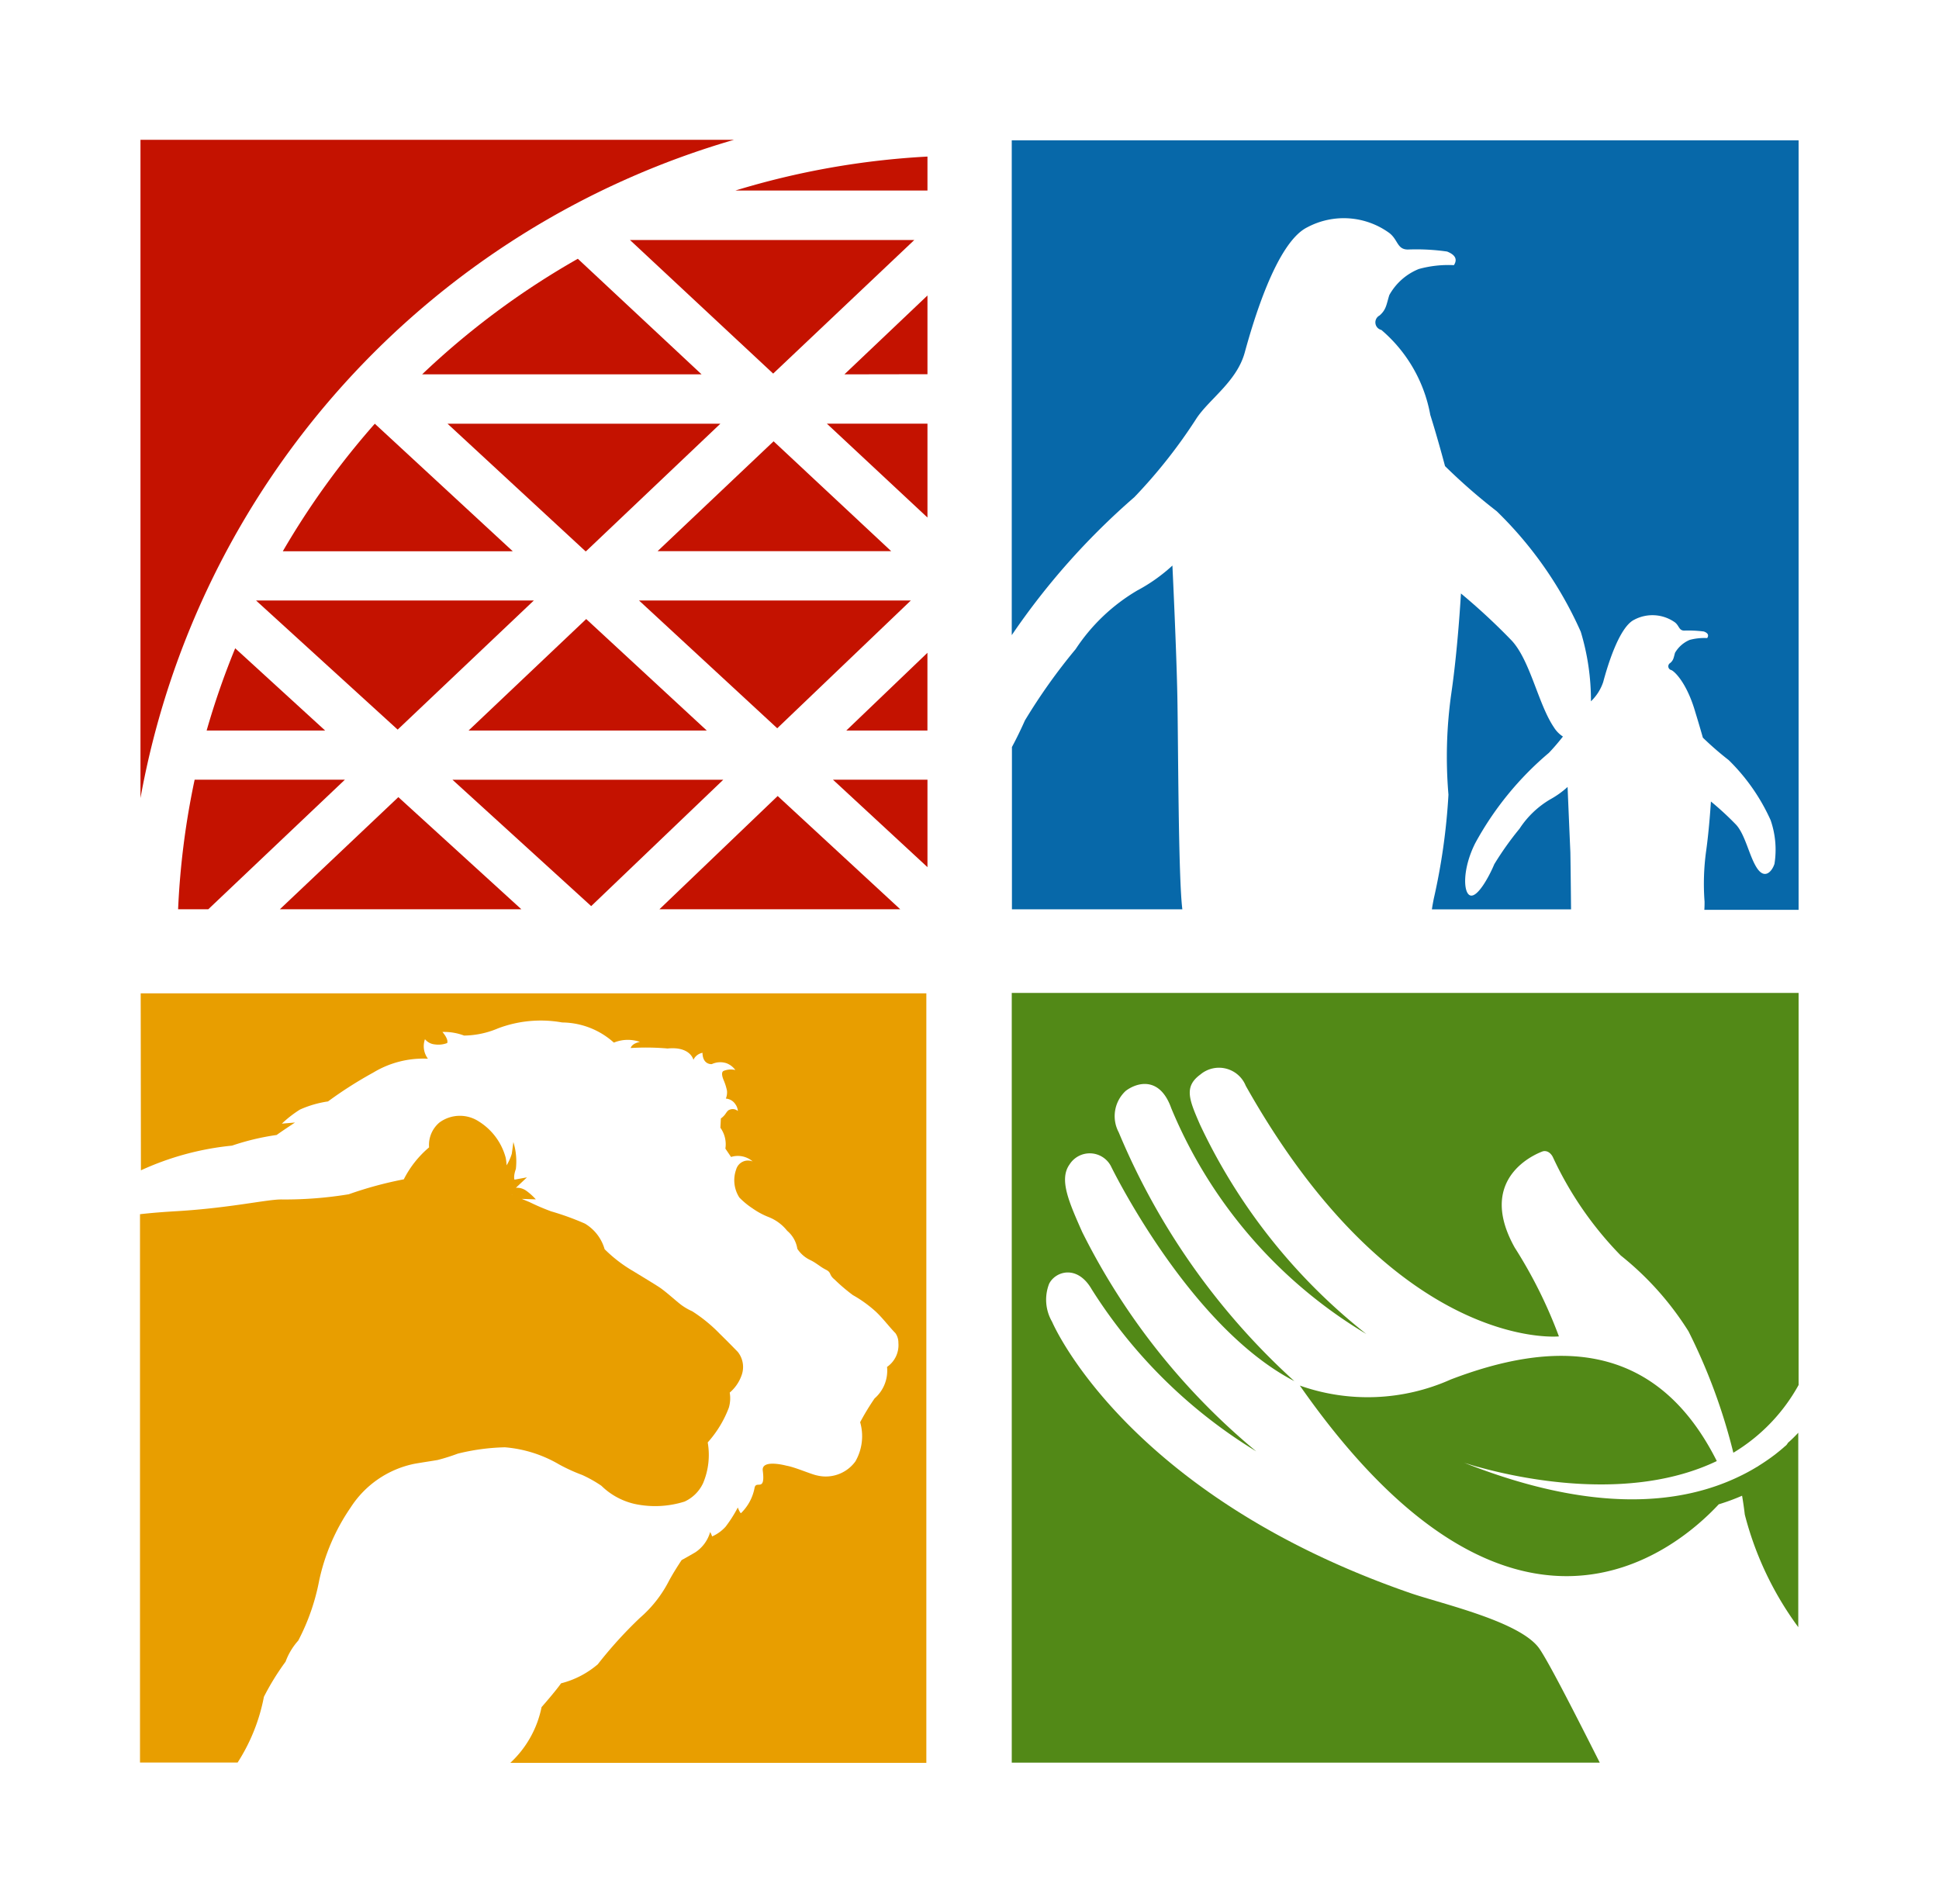
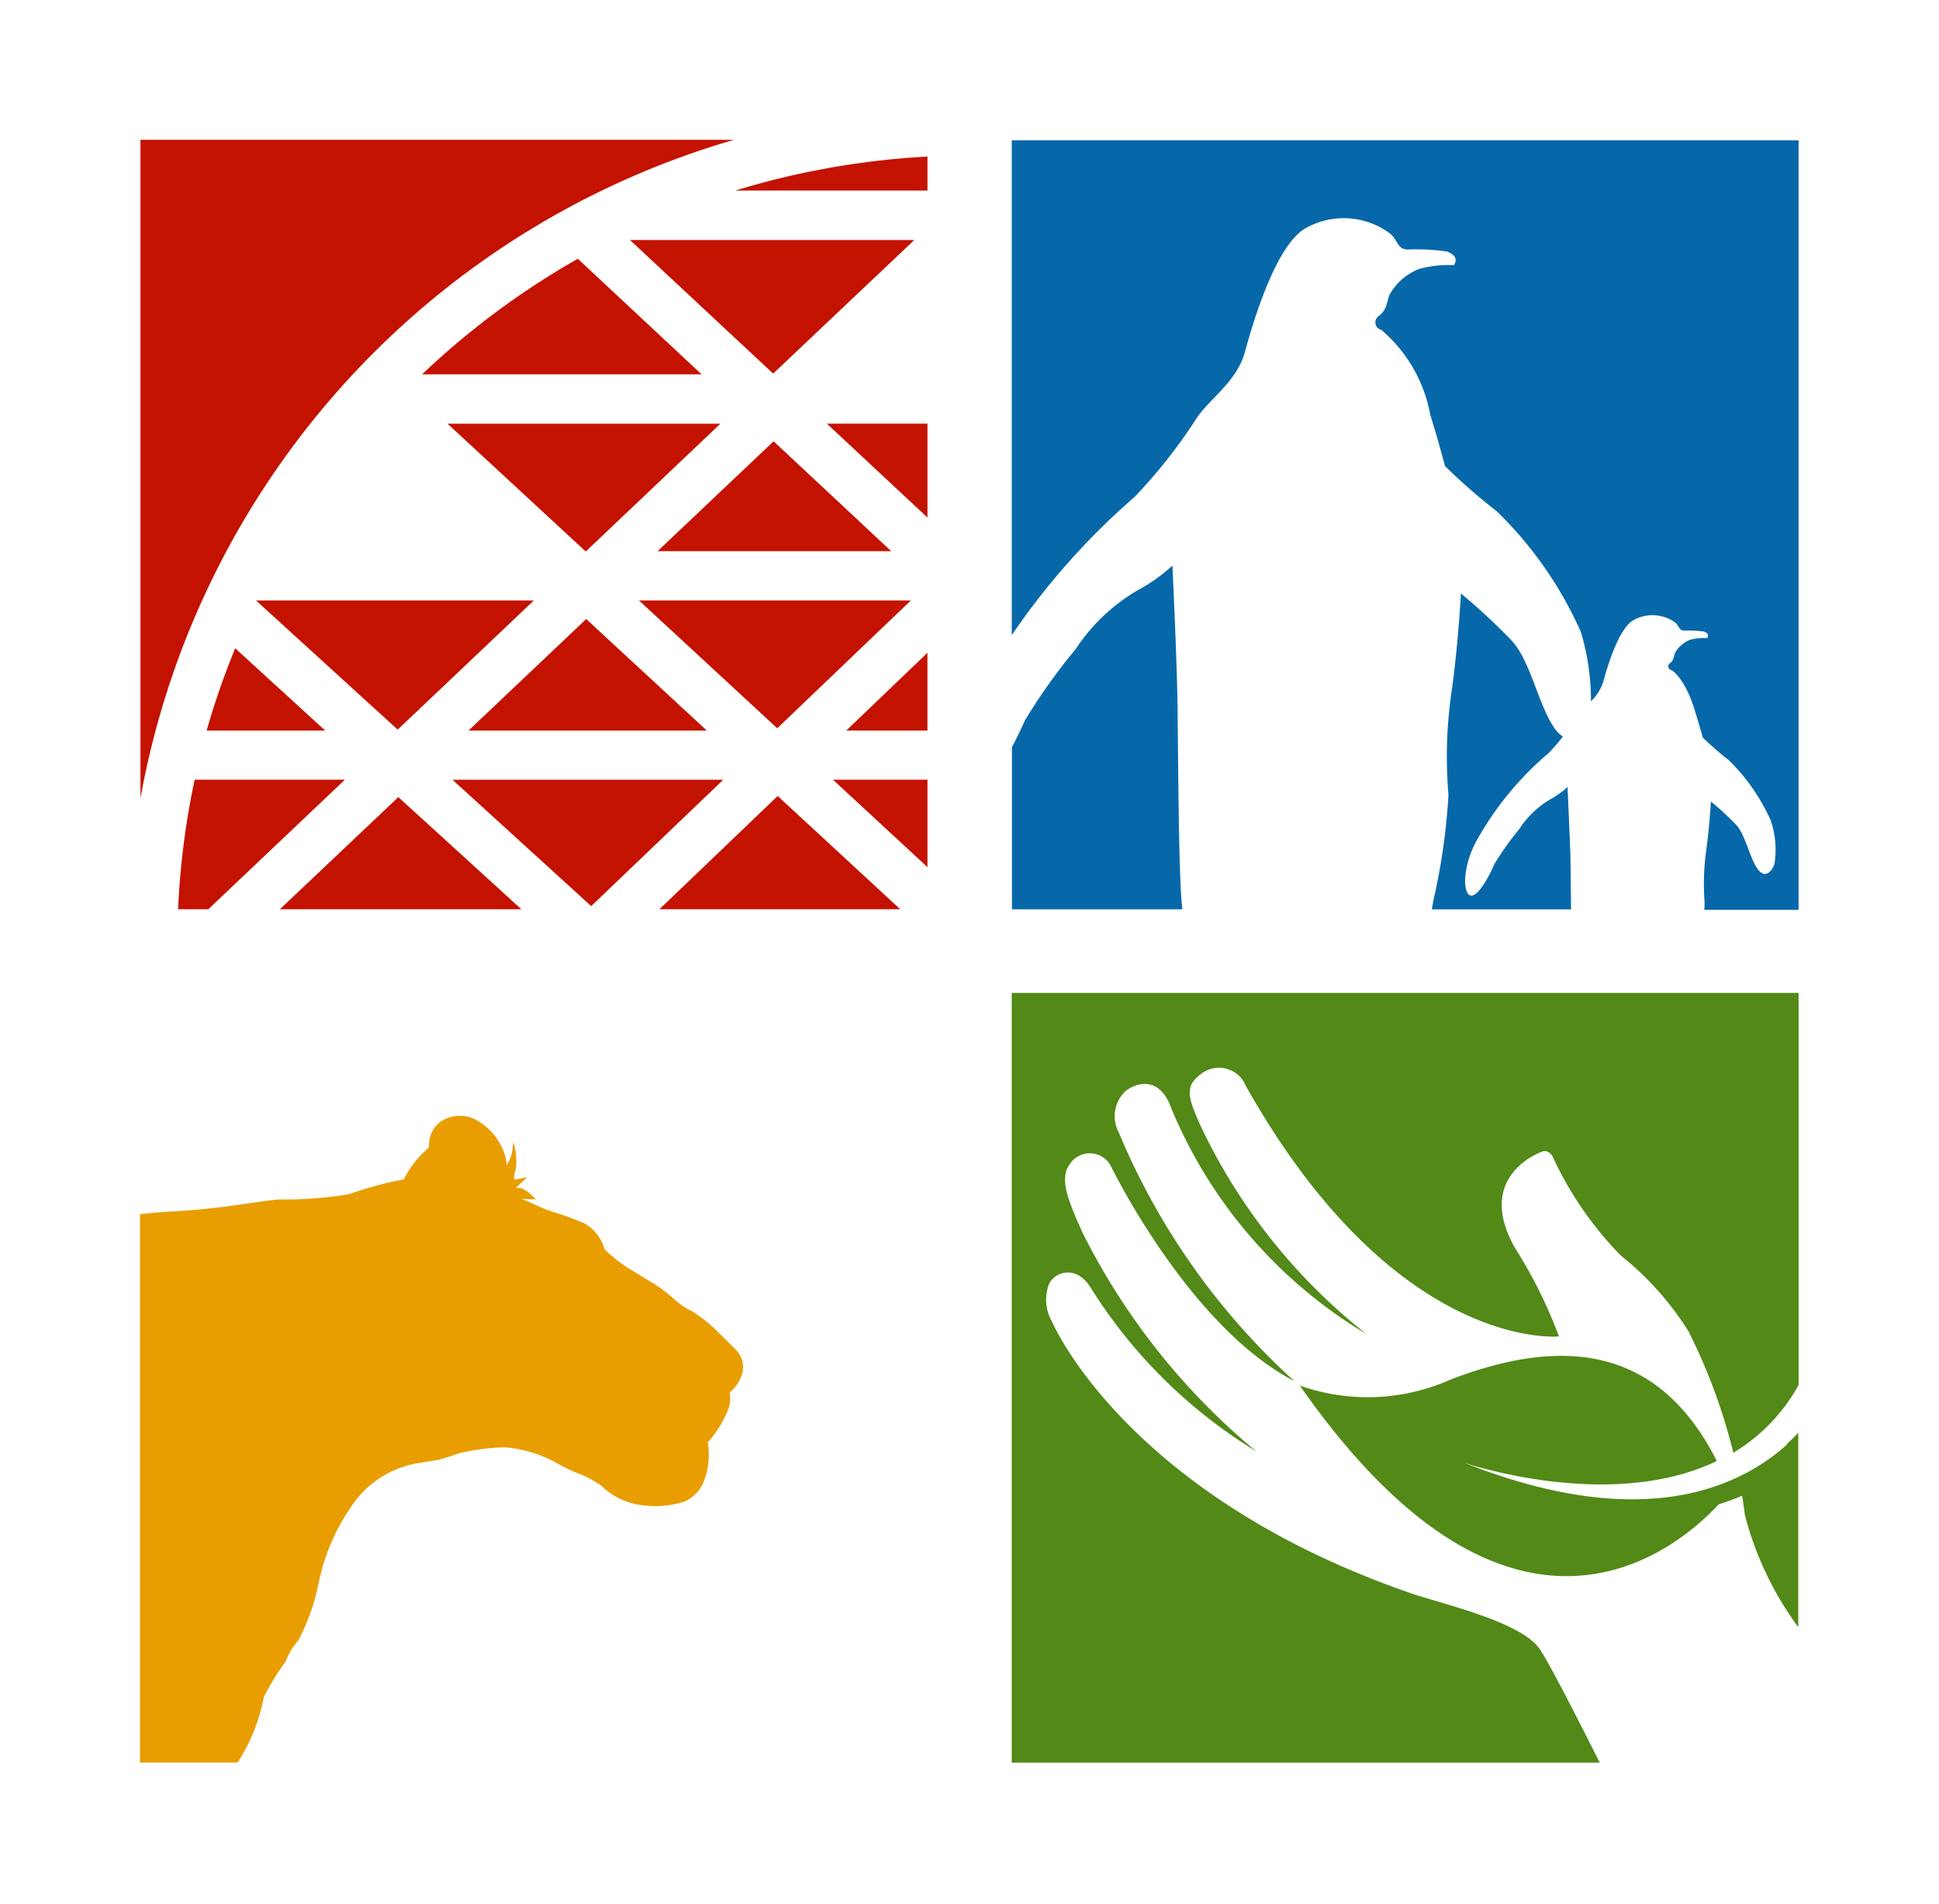
<svg xmlns="http://www.w3.org/2000/svg" width="53.694" height="52.734" viewBox="0 0 53.694 52.734">
  <g id="ozf-icon" transform="translate(-263.21 -353.98)">
    <rect id="Rectangle_4" data-name="Rectangle 4" width="53.694" height="52.734" transform="translate(263.21 353.98)" fill="#fff" />
    <path id="Path_1" data-name="Path 1" d="M323.252,378.071a2.5,2.5,0,0,1-.483.345,2.571,2.571,0,0,0-.847.81,8.59,8.59,0,0,0-.7.985c-.144.345-.458.916-.659.866s-.232-.728.132-1.45a8.742,8.742,0,0,1,2.039-2.5c.144-.151.27-.3.389-.452a.818.818,0,0,1-.251-.257c-.433-.64-.653-1.845-1.167-2.4a17.551,17.551,0,0,0-1.406-1.305s-.082,1.493-.264,2.748a12.479,12.479,0,0,0-.082,2.824,17.371,17.371,0,0,1-.408,2.887c-.019.1-.038.194-.05.289h3.853c-.006-.609-.013-1.249-.019-1.581C323.3,379.232,323.252,378.071,323.252,378.071Zm-10.943-6.131a4.686,4.686,0,0,1-.973.69,5.2,5.2,0,0,0-1.707,1.625,16.039,16.039,0,0,0-1.406,1.977c-.094.213-.22.477-.358.734v4.493h4.719c-.113-.9-.113-4.587-.138-5.892S312.309,371.941,312.309,371.941ZM307.86,360.15v13.717a19.78,19.78,0,0,1,3.395-3.821,14.406,14.406,0,0,0,1.726-2.19c.358-.533,1.111-1.017,1.33-1.813s.866-3.043,1.732-3.47a2.147,2.147,0,0,1,2.272.157c.245.188.213.458.515.458a6.012,6.012,0,0,1,1.086.056c.138.057.326.163.188.377a3.07,3.07,0,0,0-.973.107,1.631,1.631,0,0,0-.816.722c-.082.264-.082.4-.27.565a.215.215,0,0,0,.05.4,4.031,4.031,0,0,1,1.355,2.353c.22.7.408,1.418.408,1.418a16.068,16.068,0,0,0,1.431,1.249,10.726,10.726,0,0,1,2.328,3.338,6.568,6.568,0,0,1,.282,1.926,1.317,1.317,0,0,0,.339-.533c.107-.4.433-1.519.86-1.726a1.075,1.075,0,0,1,1.129.075c.119.094.107.226.257.226a3.328,3.328,0,0,1,.54.025c.069.025.163.075.094.182a1.577,1.577,0,0,0-.483.05.855.855,0,0,0-.408.358c-.038.132-.038.2-.132.282a.106.106,0,0,0,.025.195c.082.025.433.345.671,1.173.107.345.207.7.207.7a8.7,8.7,0,0,0,.715.621,5.468,5.468,0,0,1,1.161,1.663,2.5,2.5,0,0,1,.107,1.211c-.069.213-.27.439-.483.119s-.32-.916-.577-1.2a8.215,8.215,0,0,0-.7-.646s-.044.74-.132,1.368a6.62,6.62,0,0,0-.044,1.406c0,.063,0,.138-.006.226h2.61v-21.31H307.86Z" transform="translate(-16.633 -2.298)" fill="#0768a9" />
    <g id="Group_1" data-name="Group 1" transform="translate(267.1 381.483)">
-       <path id="Path_2" data-name="Path 2" d="M269.42,397.81l.006,4.907a7.889,7.889,0,0,1,2.523-.684,6.828,6.828,0,0,1,1.236-.295c.119-.088.508-.345.508-.345l-.364.031a3.186,3.186,0,0,1,.5-.389,2.918,2.918,0,0,1,.778-.226,11.378,11.378,0,0,1,1.255-.8,2.674,2.674,0,0,1,1.512-.383.577.577,0,0,1-.082-.54.4.4,0,0,0,.276.144.681.681,0,0,0,.339-.038c.044-.113-.132-.307-.132-.307a1.559,1.559,0,0,1,.6.1,2.472,2.472,0,0,0,.941-.2,3.35,3.35,0,0,1,1.776-.163,2.168,2.168,0,0,1,1.431.558,1.016,1.016,0,0,1,.722-.019s-.213.031-.257.169a6.9,6.9,0,0,1,1.023.013c.634-.063.715.314.715.314a.347.347,0,0,1,.251-.195c.006.339.257.314.257.314a.554.554,0,0,1,.408-.025.54.54,0,0,1,.245.188.539.539,0,0,0-.326.025c-.075.038-.031.176,0,.251a1.484,1.484,0,0,1,.094.295.454.454,0,0,1-.031.22.345.345,0,0,1,.264.157.365.365,0,0,1,.069.188.218.218,0,0,0-.226-.038c-.063.019-.094.088-.138.144a.567.567,0,0,1-.107.1l-.013.257a.781.781,0,0,1,.138.577l.157.232a.627.627,0,0,1,.6.125.34.34,0,0,0-.458.22.882.882,0,0,0,.088.778,2.159,2.159,0,0,0,.364.3,2.089,2.089,0,0,0,.439.238,1.226,1.226,0,0,1,.521.383.817.817,0,0,1,.282.5.878.878,0,0,0,.364.314c.169.082.264.182.427.264s.075.138.238.27a4.979,4.979,0,0,0,.508.433,3.478,3.478,0,0,1,.621.445c.2.182.4.452.558.609a.462.462,0,0,1,.082.27.733.733,0,0,1-.314.665,1.019,1.019,0,0,1-.345.872,6.884,6.884,0,0,0-.4.659,1.4,1.4,0,0,1-.132,1.086,1.015,1.015,0,0,1-1.06.389c-.163-.031-.615-.232-.847-.27,0,0-.684-.188-.659.125.082.628-.182.264-.226.489a1.314,1.314,0,0,1-.376.7s-.025.006-.088-.157a3.628,3.628,0,0,1-.339.533,1.09,1.09,0,0,1-.376.27s.013,0-.05-.125a1,1,0,0,1-.414.565c-.226.132-.376.213-.376.213s-.213.314-.364.6a3.381,3.381,0,0,1-.791,1,11.77,11.77,0,0,0-1.167,1.286,2.513,2.513,0,0,1-1.017.527c-.163.232-.54.659-.54.659a2.879,2.879,0,0,1-.866,1.544h11.521v-21.31H269.42Z" transform="translate(-269.414 -397.81)" fill="#e89e00" />
      <path id="Path_3" data-name="Path 3" d="M285.455,409.26a4.222,4.222,0,0,0-.766-.627,1.619,1.619,0,0,1-.32-.188c-.182-.144-.427-.37-.6-.483s-.766-.471-.766-.471a3.876,3.876,0,0,1-.74-.577,1.213,1.213,0,0,0-.546-.709,7.6,7.6,0,0,0-.935-.339,6.112,6.112,0,0,1-.6-.257l-.213-.088.389.013a1.633,1.633,0,0,0-.264-.238.441.441,0,0,0-.289-.082l.307-.289-.345.063s-.038-.082.038-.295a1.816,1.816,0,0,0-.069-.747s-.025.2-.044.326a1.378,1.378,0,0,1-.144.32,1.327,1.327,0,0,0-.025-.213,1.7,1.7,0,0,0-.74-1,.956.956,0,0,0-1.092.025.812.812,0,0,0-.289.69,2.825,2.825,0,0,0-.7.885,10.593,10.593,0,0,0-1.525.414,10.914,10.914,0,0,1-1.839.144c-.389-.013-1.431.238-2.956.326-.32.019-.653.044-.985.082v15.185H272.1a5.147,5.147,0,0,0,.728-1.82,7,7,0,0,1,.6-.973,1.8,1.8,0,0,1,.351-.584,5.972,5.972,0,0,0,.577-1.65,5.644,5.644,0,0,1,.872-2.033,2.753,2.753,0,0,1,1.757-1.211c.132-.025.546-.088.653-.107a5.52,5.52,0,0,0,.558-.176,5.941,5.941,0,0,1,1.305-.176,3.534,3.534,0,0,1,1.506.477,4.818,4.818,0,0,0,.634.289,3.522,3.522,0,0,1,.533.3,1.928,1.928,0,0,0,.91.5,2.7,2.7,0,0,0,1.393-.063,1.046,1.046,0,0,0,.515-.515,2.014,2.014,0,0,0,.126-1.123,3.066,3.066,0,0,0,.584-.96.924.924,0,0,0,.025-.42,1.109,1.109,0,0,0,.326-.471.67.67,0,0,0-.1-.653C285.681,409.48,285.455,409.26,285.455,409.26Zm-5.76-3.853a.019.019,0,0,0-.006-.013l.019.019C279.707,405.407,279.695,405.407,279.695,405.407Z" transform="translate(-269.41 -399.823)" fill="#e89e00" />
    </g>
    <g id="Group_2" data-name="Group 2" transform="translate(267.1 357.852)">
      <path id="Path_4" data-name="Path 4" d="M285.844,360.15H269.41v18.229A23.305,23.305,0,0,1,285.844,360.15Z" transform="translate(-269.41 -360.15)" fill="#c41200" />
      <path id="Path_5" data-name="Path 5" d="M290.485,384.387l-3.338-3.087-3.257,3.087Z" transform="translate(-274.804 -368.029)" fill="#c41200" />
-       <path id="Path_6" data-name="Path 6" d="M302.773,369.2V367.02l-2.3,2.184Z" transform="translate(-280.98 -362.709)" fill="#c41200" />
      <path id="Path_7" data-name="Path 7" d="M282.96,372.68l3.821,3.533h.013l3.721-3.533Z" transform="translate(-274.457 -364.818)" fill="#c41200" />
      <path id="Path_8" data-name="Path 8" d="M302.486,375.278v-2.6H299.7Z" transform="translate(-280.693 -364.818)" fill="#c41200" />
      <path id="Path_9" data-name="Path 9" d="M302.587,390.812V388.39H299.97Z" transform="translate(-280.794 -370.67)" fill="#c41200" />
      <path id="Path_10" data-name="Path 10" d="M282.207,380.48H274.52v.006l3.916,3.57Z" transform="translate(-271.314 -367.723)" fill="#c41200" />
      <path id="Path_11" data-name="Path 11" d="M292.23,376.5H298.7l-3.257-3.043Z" transform="translate(-277.911 -365.108)" fill="#c41200" />
      <path id="Path_12" data-name="Path 12" d="M295.238,384.019l3.7-3.539H291.41Z" transform="translate(-277.605 -367.723)" fill="#c41200" />
      <path id="Path_13" data-name="Path 13" d="M287.02,391.891l3.658-3.5h-7.5Z" transform="translate(-274.539 -370.67)" fill="#c41200" />
      <path id="Path_14" data-name="Path 14" d="M302.806,384.942V382.79l-2.246,2.152Z" transform="translate(-281.014 -368.584)" fill="#c41200" />
      <path id="Path_15" data-name="Path 15" d="M300.981,361.831v-.941a22.246,22.246,0,0,0-5.321.941Z" transform="translate(-279.188 -360.426)" fill="#c41200" />
      <path id="Path_16" data-name="Path 16" d="M298.885,364.57H291.01l3.966,3.7Z" transform="translate(-277.456 -361.796)" fill="#c41200" />
      <path id="Path_17" data-name="Path 17" d="M271.528,388.39a21.846,21.846,0,0,0-.458,3.589h.835l3.784-3.589Z" transform="translate(-270.028 -370.67)" fill="#c41200" />
-       <path id="Path_18" data-name="Path 18" d="M278.238,372.68a22.162,22.162,0,0,0-2.548,3.533h6.369Z" transform="translate(-271.749 -364.818)" fill="#c41200" />
      <path id="Path_19" data-name="Path 19" d="M275.56,392.266h6.689l-3.407-3.106Z" transform="translate(-271.701 -370.957)" fill="#c41200" />
      <path id="Path_20" data-name="Path 20" d="M286.151,365.4a22.022,22.022,0,0,0-4.311,3.2h7.737Z" transform="translate(-274.04 -362.106)" fill="#c41200" />
      <path id="Path_21" data-name="Path 21" d="M273.121,382.59a21.682,21.682,0,0,0-.791,2.278h3.282Z" transform="translate(-270.498 -368.509)" fill="#c41200" />
      <path id="Path_22" data-name="Path 22" d="M292.31,392.247h6.67l-3.395-3.137Z" transform="translate(-277.94 -370.938)" fill="#c41200" />
    </g>
    <g id="Group_3" data-name="Group 3" transform="translate(291.227 381.477)">
      <path id="Path_23" data-name="Path 23" d="M307.86,397.806v21.31h16.283c-.722-1.431-1.4-2.755-1.663-3.144-.508-.759-2.7-1.249-3.577-1.55-7.913-2.736-9.927-7.517-9.927-7.517a1.215,1.215,0,0,1-.082-1.048c.169-.345.778-.546,1.18.151a14,14,0,0,0,4.556,4.487,18.749,18.749,0,0,1-4.819-6.074c-.37-.835-.646-1.456-.351-1.87a.662.662,0,0,1,1.142.038s2.152,4.443,5.083,5.961a19.354,19.354,0,0,1-4.863-6.89.952.952,0,0,1,.195-1.148c.326-.245.948-.4,1.261.483a13.156,13.156,0,0,0,5.4,6.25,16.111,16.111,0,0,1-4.606-5.8c-.3-.69-.452-1.048.013-1.387a.8.8,0,0,1,1.255.314c4.167,7.4,8.672,6.94,8.672,6.94a12.981,12.981,0,0,0-1.224-2.46c-1.136-2.033.784-2.667.784-2.667.188-.038.276.169.276.169a9.753,9.753,0,0,0,1.876,2.717,8.373,8.373,0,0,1,1.876,2.1,15.983,15.983,0,0,1,1.242,3.363,5.009,5.009,0,0,0,1.807-1.876V397.8H307.86Z" transform="translate(-307.86 -397.8)" fill="#528917" />
      <path id="Path_24" data-name="Path 24" d="M334.008,416.322c-.082.075-.169.144-.264.22-.031.025-.069.05-.1.075-.113.082-.232.163-.364.245a.221.221,0,0,1-.05.031,5.3,5.3,0,0,1-.5.27c-1.556.747-3.972,1.054-7.611-.389l.038.013c.006,0,.013.006.019.006.063.019.176.056.333.1h.006c1.079.3,4.179,1,6.607-.163h0c-1.738-3.457-4.643-3.3-7.367-2.259a5.636,5.636,0,0,1-4.179.169c5.848,8.377,10.385,4.593,11.6,3.288a6,6,0,0,0,.646-.238c.031.182.056.358.075.521a9.038,9.038,0,0,0,1.481,3.119v-5.384c-.088.094-.182.188-.289.282A.241.241,0,0,1,334.008,416.322Z" transform="translate(-312.598 -403.766)" fill="#528917" />
    </g>
  </g>
</svg>